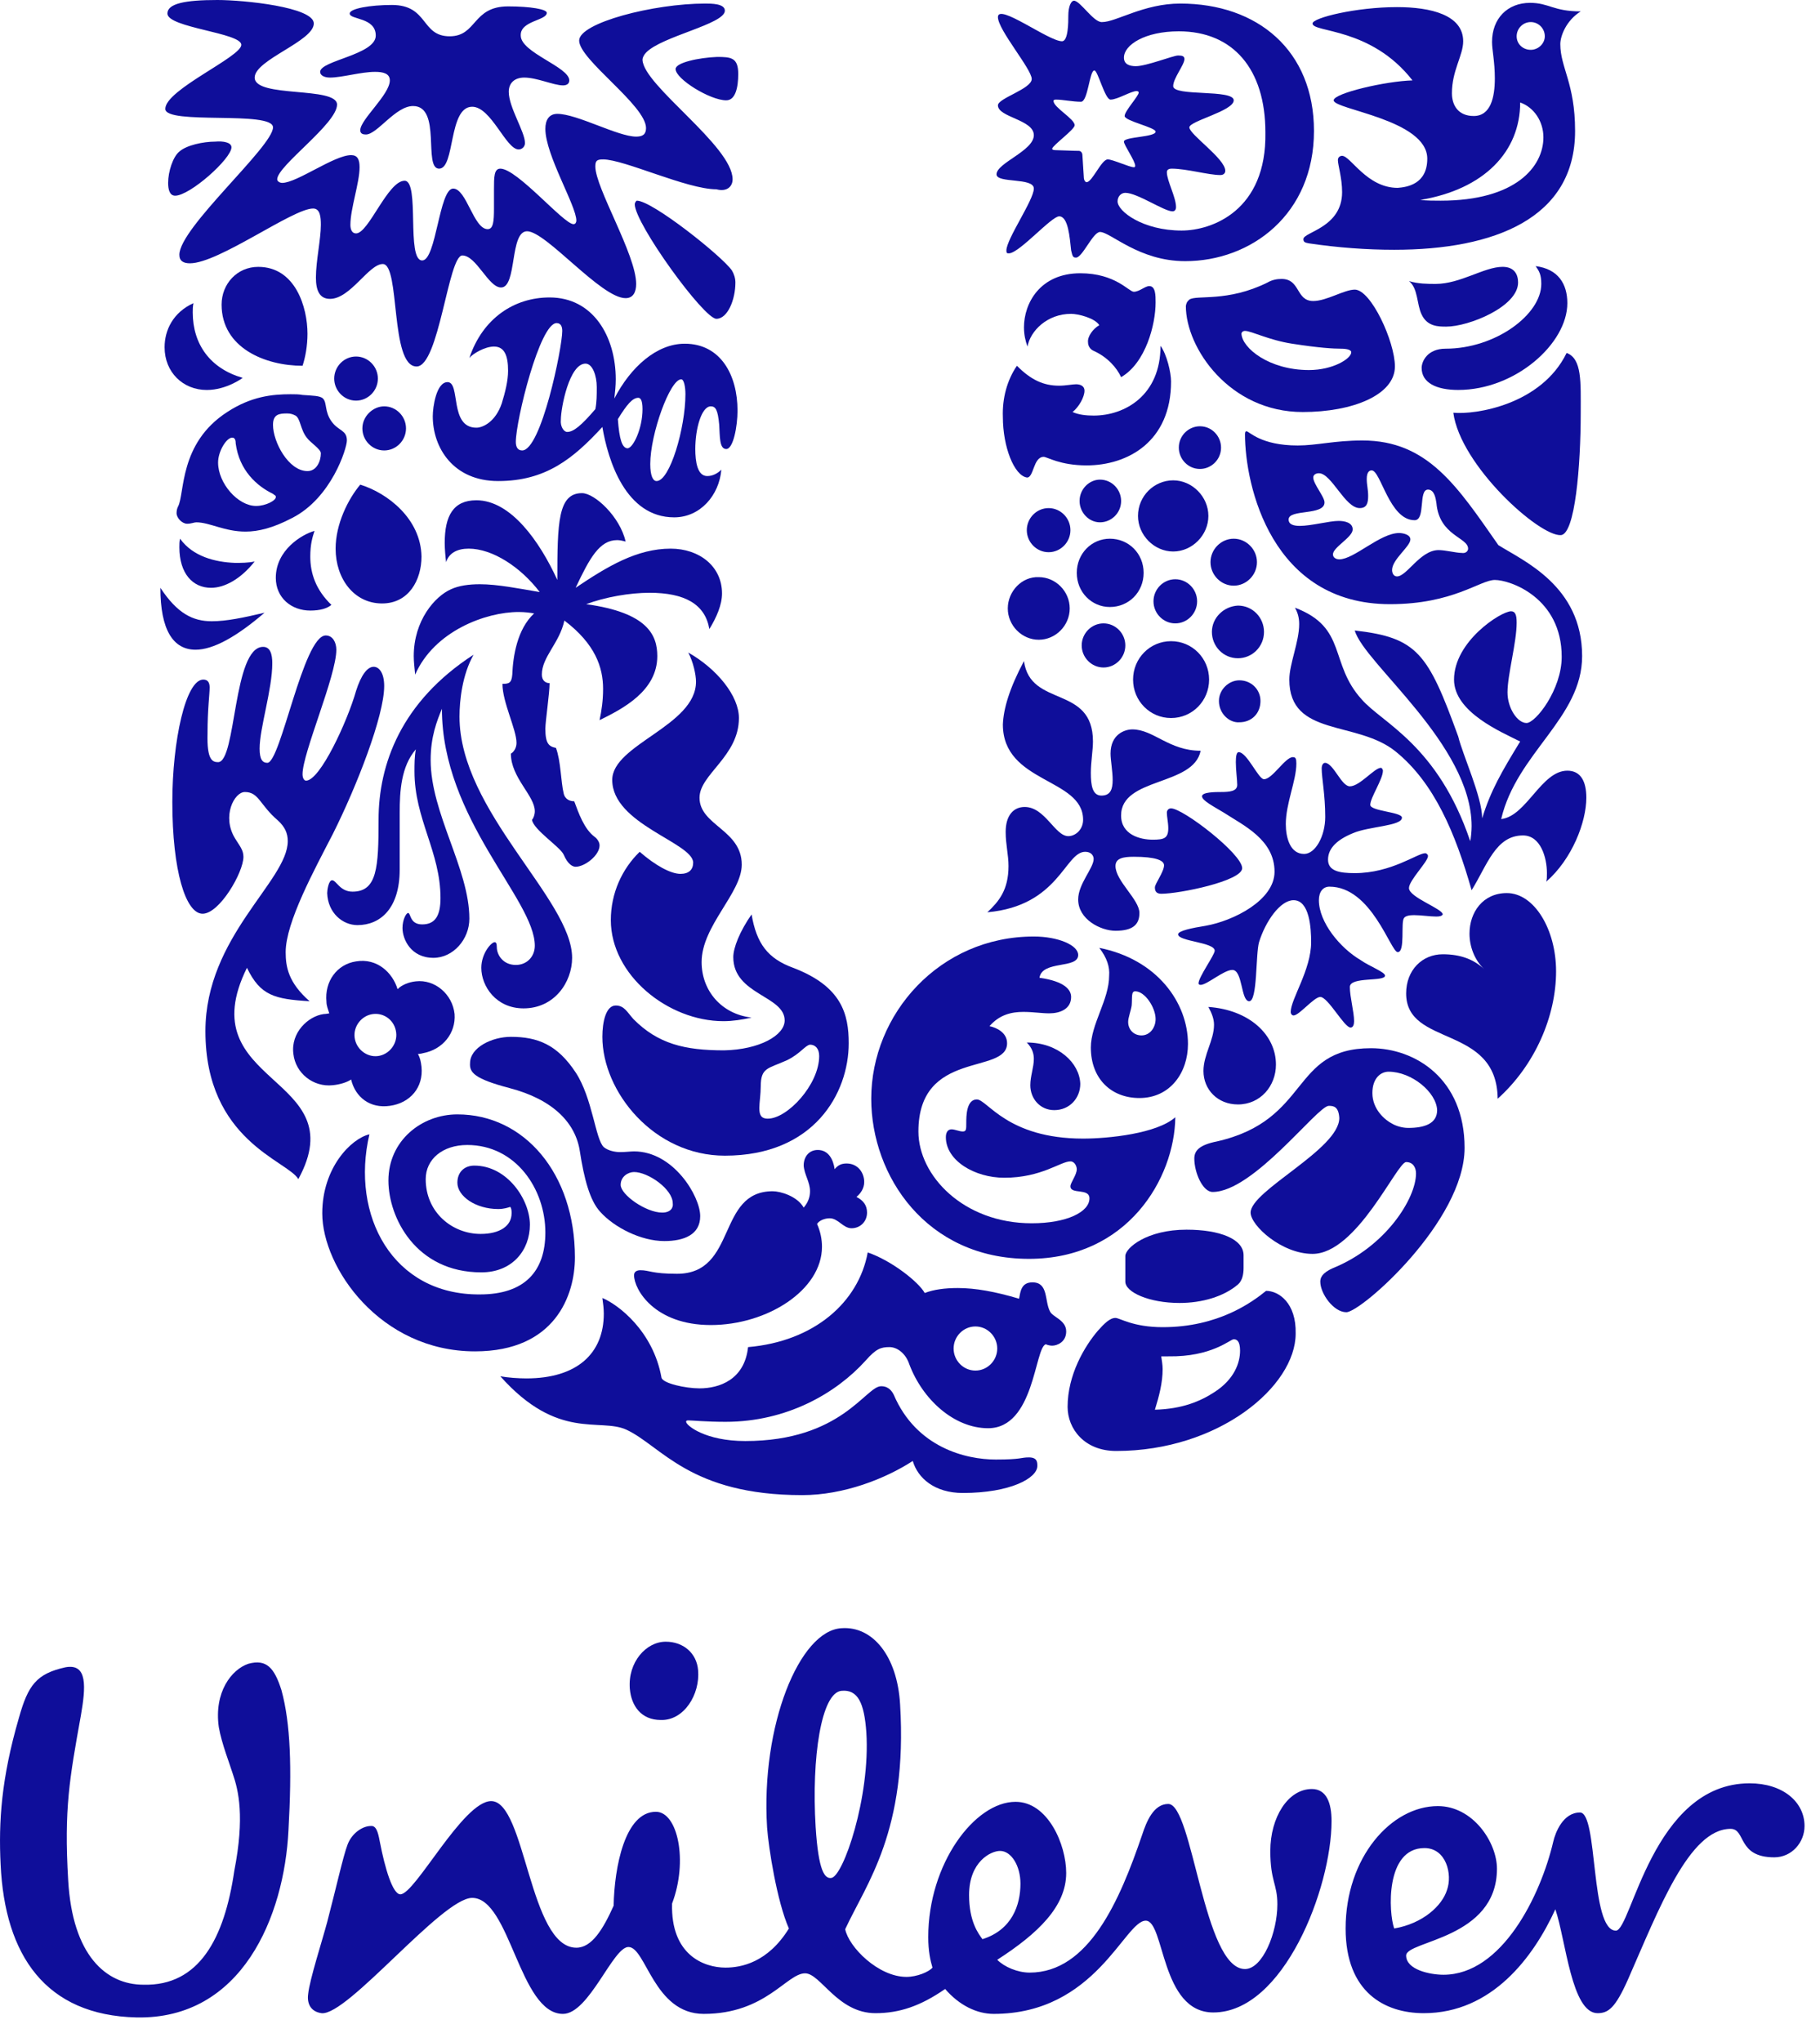
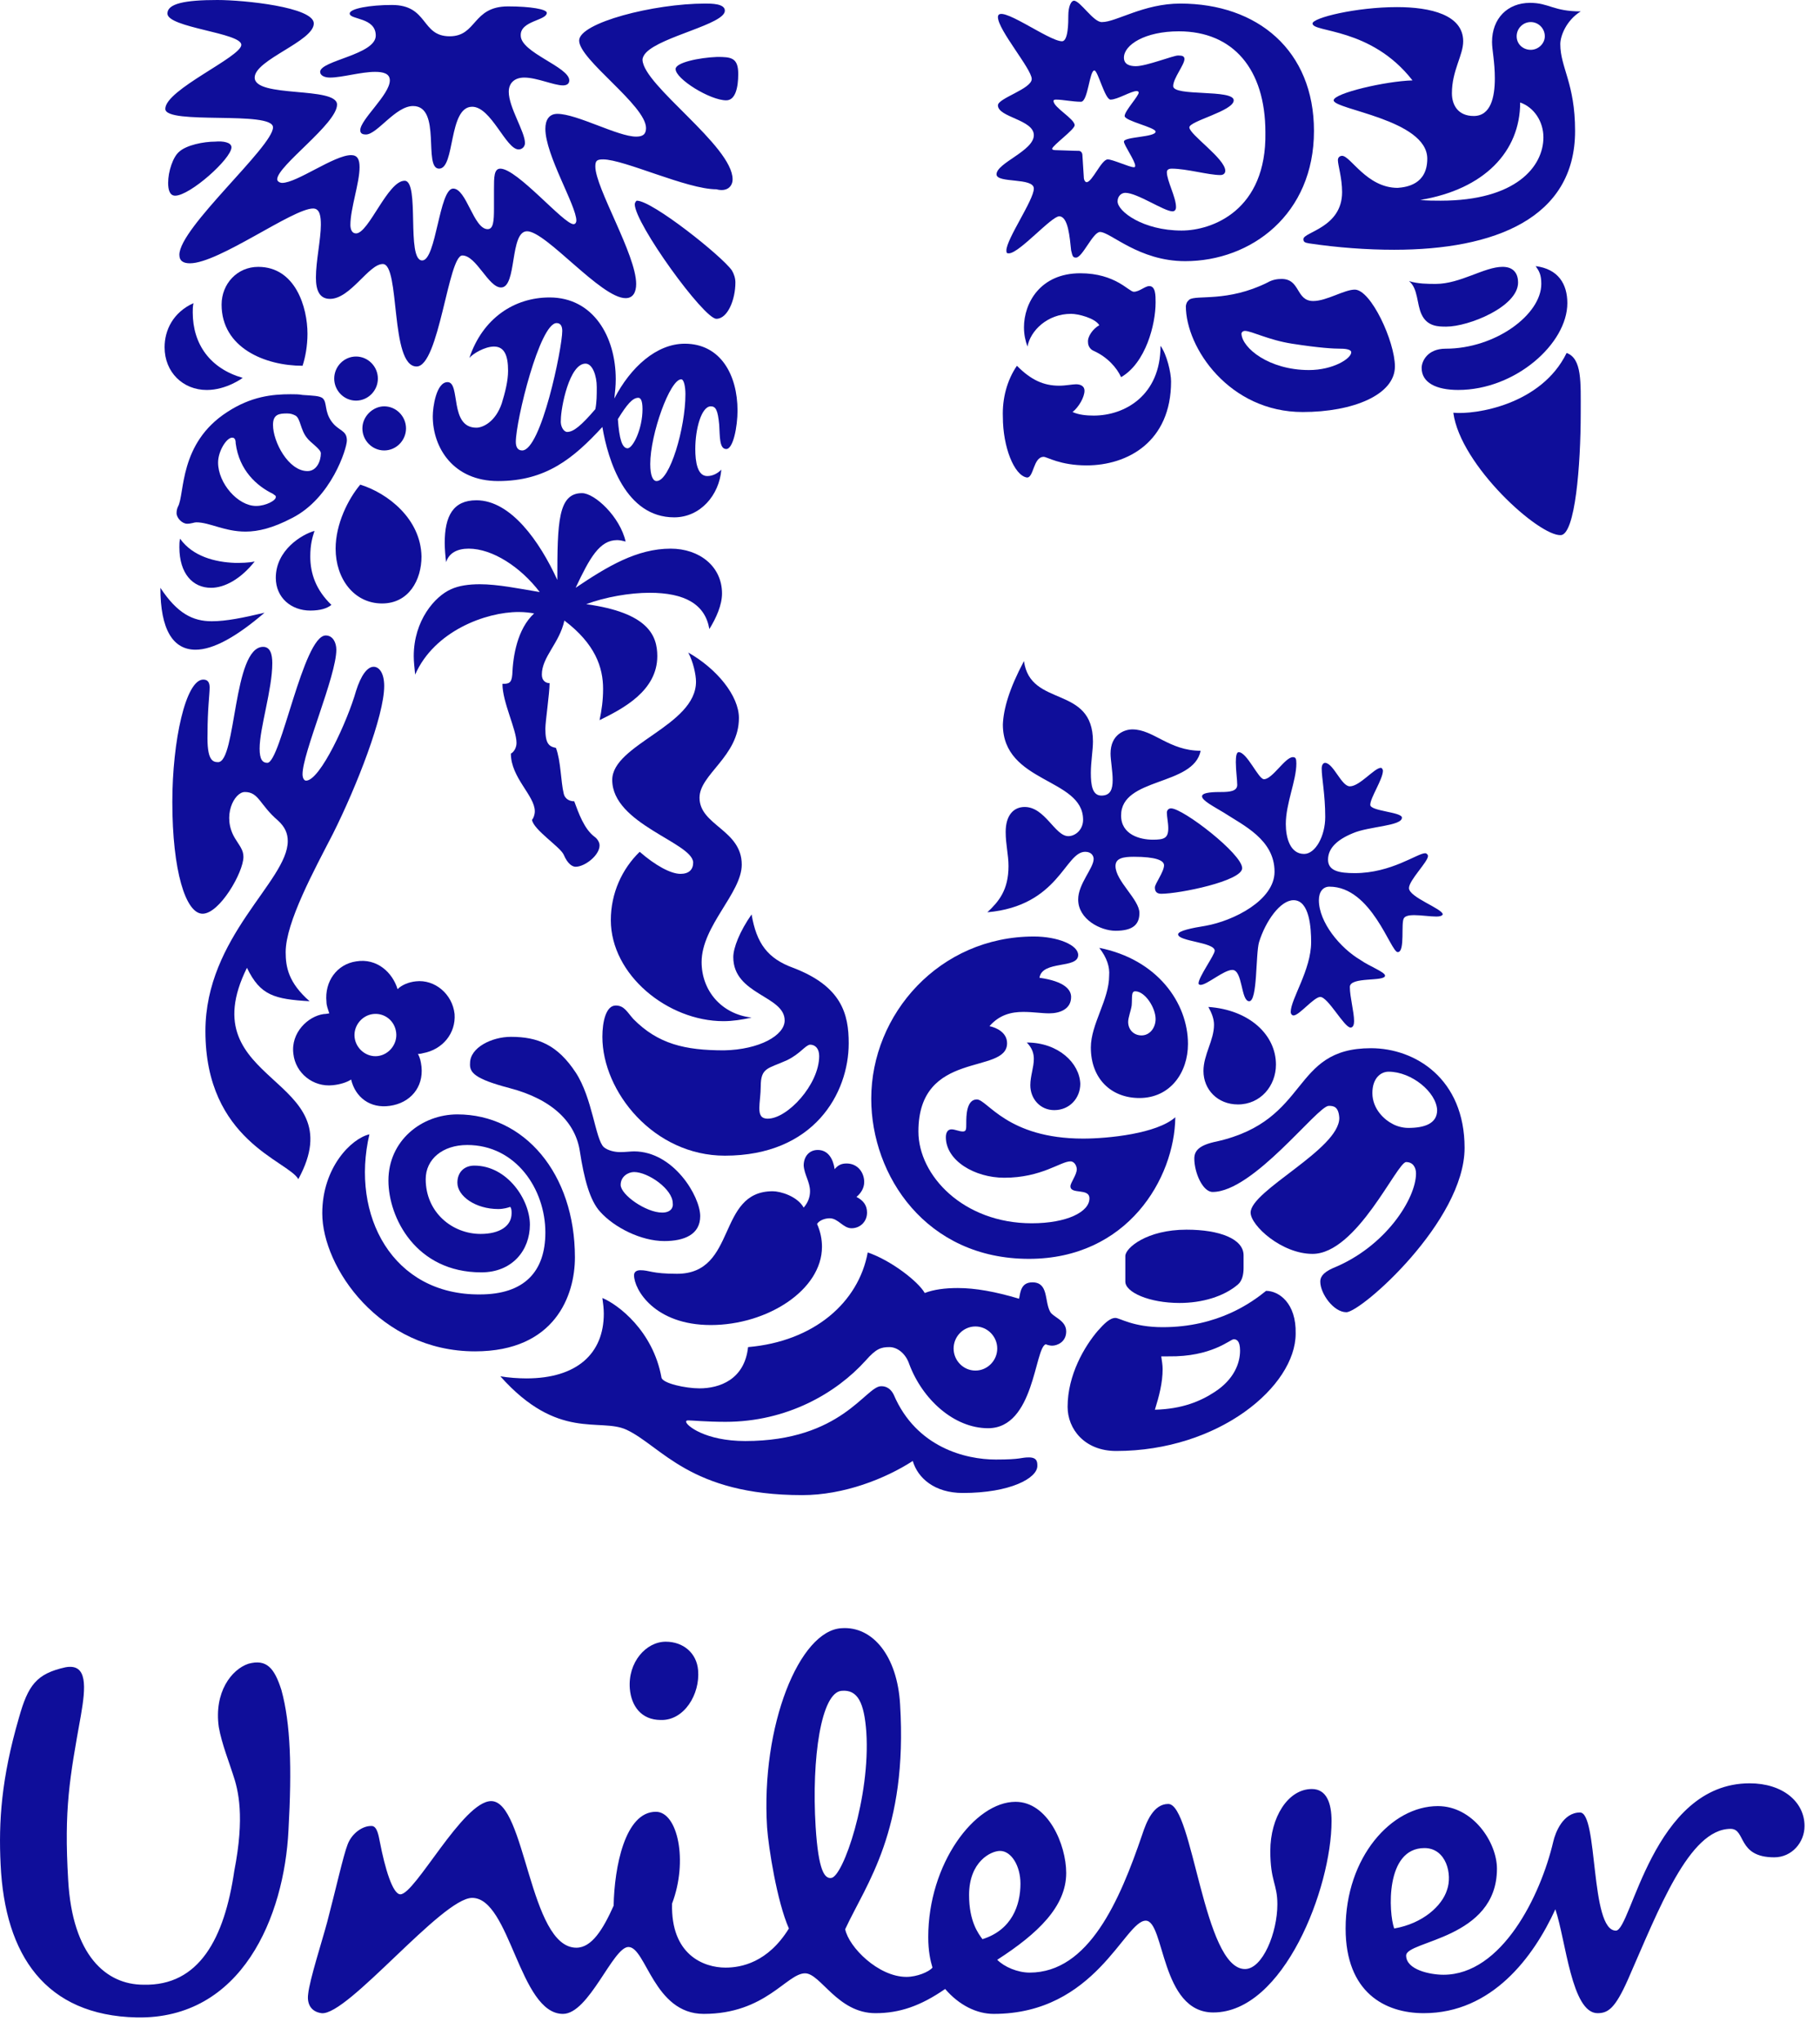
<svg xmlns="http://www.w3.org/2000/svg" width="74" height="83" viewBox="0 0 74 83" fill="none">
  <path d="M29.5 79.975C30.13 79.975 31.218 79.773 32.076 78.385C31.59 77.286 31.246 75.087 31.189 74.277C30.931 70.141 32.505 66.265 34.222 66.179C35.481 66.092 36.483 67.307 36.597 69.274C36.912 74.422 35.224 76.562 34.365 78.414C34.508 79.137 35.71 80.352 36.855 80.352C37.284 80.352 37.771 80.149 37.914 79.975C37.828 79.686 37.742 79.31 37.742 78.732C37.742 75.753 39.631 73.236 41.291 73.236C42.607 73.236 43.351 74.972 43.351 76.129C43.351 77.488 42.207 78.587 40.547 79.657C40.833 79.947 41.377 80.178 41.863 80.178C44.267 80.178 45.526 77.257 46.442 74.567C46.614 74.046 46.9 73.323 47.501 73.323C48.502 73.323 48.932 80.033 50.62 80.033C51.336 80.033 51.937 78.558 51.937 77.401C51.937 76.562 51.65 76.476 51.65 75.232C51.65 73.873 52.366 72.716 53.339 72.716C53.94 72.716 54.14 73.294 54.14 74.017C54.14 76.736 52.194 81.798 49.332 81.798C47.186 81.798 47.358 78.067 46.585 78.067C45.727 78.067 44.553 81.856 40.404 81.856C39.717 81.856 39.001 81.508 38.429 80.843C37.427 81.537 36.569 81.827 35.596 81.827C34.051 81.827 33.364 80.207 32.734 80.207C31.99 80.207 31.132 81.856 28.613 81.856C26.581 81.856 26.267 79.137 25.551 79.137C24.922 79.137 23.949 81.856 22.89 81.856C21.116 81.856 20.744 77.141 19.198 77.141C17.968 77.141 14.133 81.942 13.074 81.827C12.645 81.769 12.473 81.451 12.53 81.046C12.588 80.467 13.103 78.876 13.303 78.124C13.646 76.823 13.961 75.406 14.133 74.972C14.305 74.509 14.762 74.191 15.134 74.22C15.335 74.249 15.392 74.596 15.449 74.885C15.65 75.926 15.964 76.996 16.279 76.996C16.88 76.996 18.826 73.207 19.971 73.207C21.373 73.207 21.516 79.166 23.434 79.166C24.063 79.166 24.521 78.414 24.95 77.459C24.979 75.897 25.408 73.641 26.667 73.641C27.555 73.641 27.984 75.637 27.326 77.372C27.268 79.455 28.613 79.975 29.5 79.975ZM63.154 74.856C62.639 77.054 61.065 80.265 58.69 80.265C58.146 80.265 57.173 80.062 57.173 79.484C57.173 78.876 60.865 78.819 60.865 75.955C60.865 74.885 59.892 73.41 58.461 73.41C56.572 73.41 54.712 75.492 54.712 78.385C54.712 80.988 56.315 81.827 57.889 81.827C60.665 81.827 62.353 79.542 63.24 77.604C63.67 78.876 63.898 81.827 64.957 81.827C65.387 81.827 65.673 81.624 66.188 80.467C67.447 77.604 68.678 74.335 70.366 74.335C70.996 74.335 70.624 75.492 72.14 75.492C72.856 75.492 73.371 74.885 73.371 74.22C73.371 73.236 72.484 72.484 71.139 72.484C67.189 72.484 66.331 78.472 65.701 78.472C64.643 78.472 64.986 73.67 64.242 73.67C63.555 73.67 63.24 74.48 63.154 74.856ZM35.224 70.402C35.138 69.216 34.88 68.666 34.222 68.724C33.392 68.782 32.992 71.443 33.163 74.249C33.278 76.071 33.535 76.36 33.793 76.331C34.279 76.302 35.396 73.034 35.224 70.402ZM28.384 67.885C28.327 67.191 27.783 66.728 27.068 66.728C26.267 66.728 25.523 67.567 25.608 68.637C25.666 69.331 26.066 69.91 26.868 69.91C27.812 69.939 28.47 68.869 28.384 67.885ZM41.491 76.562C41.491 75.839 41.119 75.232 40.661 75.232C40.289 75.232 39.402 75.666 39.402 77.025C39.402 78.095 39.774 78.587 39.946 78.819C41.148 78.442 41.491 77.43 41.491 76.562ZM57.917 75.116C58.805 75.116 59.062 76.186 58.833 76.823C58.633 77.459 57.86 78.182 56.687 78.385C56.458 77.748 56.315 75.116 57.917 75.116ZM9.468 72.108C9.354 71.732 9.01 70.864 8.896 70.199C8.696 68.782 9.411 67.856 10.098 67.625C10.842 67.422 11.157 67.798 11.443 68.695C11.815 70.055 11.872 71.848 11.729 74.393C11.557 77.893 9.84 82.087 5.548 82C1.856 81.913 0.196 79.484 0.025 75.781C-0.061 74.046 0.053 72.282 0.769 69.823C1.141 68.493 1.484 68.03 2.657 67.769C3.573 67.596 3.487 68.579 3.287 69.736C2.829 72.282 2.6 73.525 2.772 76.418C2.944 79.484 4.317 80.67 5.834 80.67C8.095 80.728 9.125 78.79 9.526 76.042C9.955 73.844 9.697 72.773 9.468 72.108Z" fill="#0F0E9A" />
  <path d="M59.091 16.776C59.377 18.916 62.582 21.809 63.469 21.751C64.042 21.693 64.271 18.945 64.271 16.776C64.271 15.532 64.328 14.578 63.698 14.346C62.668 16.458 59.978 16.863 59.091 16.776ZM59.291 15.85C61.609 15.85 63.727 13.97 63.727 12.321C63.727 11.54 63.355 10.933 62.439 10.817C62.582 11.02 62.668 11.165 62.668 11.54C62.668 12.784 60.808 14.173 58.776 14.173C58.032 14.173 57.803 14.693 57.803 14.954C57.803 15.561 58.404 15.85 59.291 15.85ZM58.805 13.276C58.49 13.276 58.032 13.276 57.803 12.784C57.603 12.379 57.66 11.714 57.288 11.425C57.66 11.54 58.061 11.54 58.375 11.54C59.377 11.54 60.35 10.846 61.094 10.846C61.581 10.846 61.724 11.165 61.724 11.483C61.724 12.466 59.72 13.276 58.805 13.276Z" fill="#0F0E9A" />
  <path d="M8.867 30.978C9.611 30.978 9.468 26.292 10.699 26.292C10.985 26.292 11.071 26.581 11.071 26.957C11.071 28.027 10.556 29.589 10.556 30.428C10.556 30.862 10.67 31.006 10.87 31.006C11.414 31.006 12.33 25.829 13.246 25.829C13.532 25.829 13.675 26.118 13.675 26.408C13.675 27.478 12.301 30.602 12.301 31.469C12.301 31.614 12.359 31.73 12.444 31.73C13.017 31.73 14.133 29.3 14.476 28.085C14.677 27.449 14.934 27.102 15.192 27.102C15.421 27.102 15.621 27.362 15.621 27.883C15.621 29.098 14.505 31.961 13.532 33.899C12.788 35.345 11.615 37.486 11.615 38.7C11.615 39.308 11.729 39.944 12.588 40.696C11.157 40.609 10.584 40.465 10.041 39.337C7.665 44.138 14.448 43.675 12.13 47.927C11.7 47.175 8.352 46.365 8.352 41.911C8.352 38.064 11.7 35.808 11.7 34.188C11.7 33.87 11.586 33.61 11.3 33.349C10.556 32.713 10.527 32.192 9.955 32.192C9.526 32.192 9.01 33.176 9.554 34.072C9.726 34.362 9.898 34.535 9.898 34.825C9.898 35.461 8.925 37.139 8.238 37.139C7.551 37.139 7.007 35.403 7.007 32.597C7.007 30.11 7.551 27.622 8.266 27.622C8.467 27.622 8.524 27.767 8.524 27.941C8.524 28.23 8.438 28.808 8.438 29.821C8.409 30.891 8.638 30.978 8.867 30.978Z" fill="#0F0E9A" />
-   <path d="M14.534 37.602C15.478 37.602 16.251 36.907 16.251 35.346V33.032C16.251 32.164 16.308 31.151 16.909 30.457C16.852 30.747 16.852 31.065 16.852 31.354C16.852 33.292 17.91 34.622 17.91 36.502C17.91 37.197 17.71 37.573 17.166 37.573C16.651 37.573 16.709 37.11 16.594 37.11C16.508 37.11 16.365 37.399 16.365 37.717C16.365 38.18 16.709 38.932 17.624 38.932C18.426 38.932 19.084 38.18 19.084 37.341C19.084 35.316 17.51 33.06 17.51 30.891C17.51 29.937 17.767 29.3 17.968 28.809C17.968 33.292 21.745 36.56 21.745 38.44C21.745 38.874 21.43 39.221 20.973 39.221C20.457 39.221 20.2 38.816 20.2 38.498C20.2 38.354 20.171 38.296 20.114 38.296C19.971 38.296 19.57 38.758 19.57 39.337C19.57 40.089 20.171 40.986 21.287 40.986C22.547 40.986 23.262 39.916 23.262 38.932C23.262 36.56 18.683 32.974 18.683 29.127C18.683 28.462 18.798 27.42 19.256 26.61C16.308 28.519 15.392 31.065 15.392 33.321C15.392 35.259 15.335 36.242 14.333 36.242C13.818 36.242 13.675 35.779 13.503 35.779C13.36 35.779 13.303 36.184 13.303 36.3C13.332 37.11 13.933 37.602 14.534 37.602Z" fill="#0F0E9A" />
  <path d="M53.224 15.041C54.197 15.041 54.941 14.578 54.941 14.318C54.941 14.231 54.798 14.173 54.512 14.173C54.226 14.173 53.654 14.144 52.538 13.97C51.593 13.826 50.878 13.45 50.62 13.45C50.534 13.45 50.477 13.508 50.477 13.566C50.506 14.144 51.593 15.041 53.224 15.041ZM48.359 12.177C48.646 11.975 49.905 12.293 51.536 11.483C51.736 11.367 51.937 11.338 52.108 11.338C52.881 11.338 52.681 12.235 53.396 12.235C53.94 12.235 54.655 11.772 55.084 11.772C55.743 11.772 56.716 13.884 56.716 14.896C56.716 16.053 54.999 16.747 52.967 16.747C49.991 16.747 48.216 14.144 48.216 12.438C48.245 12.264 48.302 12.235 48.359 12.177Z" fill="#0F0E9A" />
  <path d="M15.02 46.105C14.276 46.278 13.103 47.464 13.103 49.315C13.103 51.514 15.449 54.927 19.313 54.927C22.575 54.927 23.376 52.642 23.376 51.109C23.376 47.696 21.316 45.295 18.597 45.295C17.138 45.295 15.793 46.365 15.793 47.985C15.793 49.489 16.909 51.716 19.57 51.716C20.829 51.716 21.545 50.819 21.545 49.778C21.545 48.766 20.629 47.377 19.284 47.377C18.884 47.377 18.597 47.638 18.597 48.072C18.597 48.621 19.341 49.142 20.257 49.142C20.486 49.142 20.658 49.084 20.744 49.055C20.801 49.113 20.801 49.229 20.801 49.315C20.801 49.836 20.314 50.154 19.542 50.154C18.397 50.154 17.309 49.286 17.309 47.927C17.309 47.117 17.996 46.539 18.998 46.539C20.973 46.539 22.174 48.332 22.174 50.096C22.174 51.687 21.316 52.613 19.513 52.613C15.964 52.642 14.248 49.402 15.02 46.105Z" fill="#0F0E9A" />
  <path d="M38.773 54.812C38.773 55.303 39.173 55.708 39.66 55.708C40.146 55.708 40.547 55.303 40.547 54.812C40.547 54.32 40.146 53.915 39.66 53.915C39.173 53.915 38.773 54.32 38.773 54.812ZM40.489 59.324C41.548 59.324 41.491 59.237 41.834 59.237C42.178 59.237 42.178 59.439 42.178 59.584C42.178 60.076 41.09 60.683 39.145 60.683C38 60.683 37.313 60.076 37.113 59.382C35.997 60.105 34.308 60.77 32.62 60.77C28.041 60.77 26.896 58.774 25.465 58.109C24.378 57.617 22.689 58.572 20.343 55.94C20.658 55.997 21.087 56.026 21.402 56.026C23.462 56.026 24.55 55.014 24.55 53.394C24.55 53.192 24.521 52.96 24.492 52.758C25.122 53.018 26.553 54.088 26.896 55.997C26.953 56.229 27.869 56.431 28.442 56.431C29.243 56.431 30.273 56.084 30.416 54.754C33.106 54.522 34.909 52.931 35.281 50.907C36.225 51.225 37.342 52.093 37.599 52.555C37.971 52.411 38.429 52.353 38.944 52.353C39.66 52.353 40.461 52.498 41.434 52.787C41.491 52.498 41.52 52.122 41.978 52.122C42.636 52.122 42.464 52.874 42.693 53.307C42.807 53.539 43.351 53.654 43.351 54.117C43.351 54.551 42.979 54.696 42.779 54.696C42.693 54.696 42.579 54.667 42.521 54.638C42.063 54.783 42.063 58.051 40.175 58.051C38.801 58.051 37.513 56.894 36.97 55.448C36.827 55.014 36.483 54.754 36.168 54.754C35.825 54.754 35.625 54.812 35.195 55.303C33.993 56.634 31.99 57.791 29.5 57.791C28.728 57.791 28.127 57.733 27.984 57.733C27.898 57.733 27.898 57.762 27.898 57.791C27.898 57.935 28.671 58.572 30.302 58.572C34.222 58.572 35.195 56.344 35.825 56.344C35.911 56.344 36.168 56.344 36.34 56.692C37.256 58.832 39.259 59.324 40.489 59.324Z" fill="#0F0E9A" />
  <path d="M54.026 44.948C53.568 44.948 50.964 48.448 49.304 48.448C48.903 48.448 48.56 47.667 48.56 47.089C48.56 46.771 48.76 46.539 49.475 46.395C53.31 45.527 52.452 42.605 55.743 42.605C57.545 42.605 59.549 43.849 59.549 46.655C59.549 49.634 55.342 53.336 54.741 53.336C54.226 53.336 53.682 52.584 53.682 52.093C53.682 51.948 53.739 51.745 54.197 51.543C56.344 50.675 57.574 48.709 57.574 47.696C57.574 47.465 57.46 47.233 57.173 47.233C56.801 47.233 55.17 50.965 53.367 50.965C52.108 50.965 50.849 49.808 50.849 49.287C50.849 48.39 54.455 46.713 54.455 45.44C54.426 44.977 54.226 44.948 54.026 44.948ZM56.458 43.56C56.143 43.56 55.8 43.82 55.8 44.428C55.8 45.093 56.315 45.527 56.601 45.671C56.744 45.758 57.002 45.845 57.259 45.845C57.918 45.845 58.433 45.671 58.433 45.122C58.404 44.399 57.403 43.56 56.458 43.56Z" fill="#0F0E9A" />
  <path d="M14.734 17.413C14.734 17.904 15.135 18.309 15.621 18.309C16.108 18.309 16.508 17.904 16.508 17.413C16.508 16.921 16.108 16.516 15.621 16.516C15.163 16.516 14.734 16.921 14.734 17.413ZM13.589 15.388C13.589 15.88 13.99 16.284 14.476 16.284C14.963 16.284 15.364 15.88 15.364 15.388C15.364 14.896 14.963 14.491 14.476 14.491C13.99 14.491 13.589 14.896 13.589 15.388ZM12.788 21.578C12.273 21.722 11.214 22.358 11.214 23.486C11.214 24.296 11.844 24.817 12.616 24.817C13.017 24.817 13.303 24.73 13.475 24.586C12.845 23.978 12.616 23.313 12.616 22.619C12.616 22.127 12.702 21.838 12.788 21.578ZM7.322 21.896C7.293 22.011 7.293 22.127 7.293 22.243C7.293 23.313 7.837 23.892 8.581 23.892C9.125 23.892 9.783 23.544 10.355 22.821C10.098 22.879 9.812 22.879 9.554 22.879C8.753 22.85 7.837 22.619 7.322 21.896ZM6.521 23.892C6.521 25.598 7.036 26.408 7.952 26.408C8.667 26.408 9.611 25.887 10.756 24.904C9.898 25.106 9.211 25.251 8.61 25.251C7.837 25.251 7.208 24.933 6.521 23.892ZM12.302 14.867C12.416 14.52 12.502 14.057 12.502 13.566C12.502 12.495 12.015 10.847 10.499 10.847C9.64 10.847 9.01 11.541 9.01 12.38C9.01 14.144 10.785 14.867 12.302 14.867ZM10.413 20.565C9.669 20.565 8.867 19.64 8.867 18.801C8.867 18.338 9.211 17.788 9.44 17.788C9.526 17.788 9.583 17.846 9.583 18.02C9.726 19.119 10.441 19.755 11.1 20.073C11.157 20.131 11.214 20.131 11.214 20.189C11.243 20.334 10.813 20.565 10.413 20.565ZM12.473 17.788C12.616 17.991 13.046 18.251 13.046 18.425C13.046 18.743 12.874 19.148 12.502 19.148C11.729 19.148 11.1 17.962 11.1 17.268C11.1 16.834 11.357 16.805 11.672 16.805C11.815 16.805 11.901 16.834 12.015 16.892C12.216 17.008 12.216 17.47 12.473 17.788ZM7.236 20.594C7.208 20.652 7.179 20.739 7.179 20.854C7.179 21.057 7.408 21.288 7.608 21.288C7.78 21.288 7.894 21.23 7.98 21.23C8.524 21.23 9.125 21.607 9.983 21.607C10.499 21.607 11.1 21.462 11.872 21.057C13.475 20.247 14.104 18.222 14.104 17.904C14.104 17.47 13.761 17.528 13.475 17.123C13.189 16.718 13.303 16.371 13.131 16.198C13.017 16.082 12.702 16.082 12.302 16.053C12.158 16.024 11.987 16.024 11.815 16.024C11.071 16.024 10.212 16.111 9.239 16.747C7.265 18.02 7.522 20.073 7.236 20.594ZM14.648 19.698C14.162 20.276 13.646 21.288 13.646 22.301C13.646 23.515 14.39 24.528 15.535 24.528C16.623 24.528 17.138 23.573 17.138 22.619C17.109 21.086 15.764 20.045 14.648 19.698ZM9.869 15.359C9.869 15.359 9.211 15.851 8.409 15.851C7.437 15.851 6.692 15.127 6.692 14.115C6.692 13.421 7.036 12.698 7.866 12.322C7.837 12.466 7.837 12.582 7.837 12.698C7.837 13.999 8.553 14.983 9.869 15.359Z" fill="#0F0E9A" />
-   <path d="M49.218 22.85C49.218 23.371 49.647 23.805 50.162 23.805C50.677 23.805 51.107 23.371 51.107 22.85C51.107 22.33 50.677 21.896 50.162 21.896C49.647 21.896 49.218 22.33 49.218 22.85ZM49.275 25.685C49.275 26.263 49.733 26.755 50.334 26.755C50.906 26.755 51.393 26.292 51.393 25.685C51.393 25.106 50.935 24.615 50.334 24.615C49.762 24.643 49.275 25.106 49.275 25.685ZM46.07 27.623C46.07 28.49 46.757 29.185 47.615 29.185C48.474 29.185 49.161 28.49 49.161 27.623C49.161 26.755 48.474 26.061 47.615 26.061C46.757 26.061 46.07 26.755 46.07 27.623ZM46.9 24.441C46.9 24.933 47.3 25.338 47.787 25.338C48.273 25.338 48.674 24.933 48.674 24.441C48.674 23.949 48.273 23.544 47.787 23.544C47.3 23.544 46.9 23.949 46.9 24.441ZM43.981 26.234C43.981 26.726 44.382 27.131 44.868 27.131C45.355 27.131 45.755 26.726 45.755 26.234C45.755 25.743 45.355 25.338 44.868 25.338C44.382 25.338 43.981 25.743 43.981 26.234ZM46.27 20.97C46.27 21.751 46.928 22.416 47.701 22.416C48.474 22.416 49.132 21.751 49.132 20.97C49.132 20.189 48.474 19.524 47.701 19.524C46.928 19.524 46.27 20.16 46.27 20.97ZM47.93 18.193C47.93 18.656 48.302 19.061 48.789 19.061C49.246 19.061 49.647 18.685 49.647 18.193C49.647 17.731 49.275 17.326 48.789 17.326C48.331 17.326 47.93 17.702 47.93 18.193ZM43.895 20.363C43.895 20.826 44.267 21.23 44.725 21.23C45.183 21.23 45.584 20.854 45.584 20.363C45.584 19.9 45.211 19.495 44.725 19.495C44.296 19.495 43.895 19.871 43.895 20.363ZM43.781 23.284C43.781 24.065 44.382 24.672 45.126 24.672C45.898 24.672 46.499 24.065 46.499 23.284C46.499 22.503 45.898 21.896 45.126 21.896C44.382 21.896 43.781 22.503 43.781 23.284ZM40.976 24.73C40.976 25.424 41.548 26.003 42.235 26.003C42.922 26.003 43.494 25.424 43.494 24.73C43.494 24.036 42.922 23.458 42.235 23.458C41.548 23.429 40.976 24.036 40.976 24.73ZM41.749 21.549C41.749 22.04 42.149 22.445 42.636 22.445C43.122 22.445 43.523 22.04 43.523 21.549C43.523 21.057 43.122 20.652 42.636 20.652C42.149 20.652 41.749 21.057 41.749 21.549ZM49.561 28.49C49.561 28.028 49.962 27.652 50.391 27.652C50.878 27.652 51.25 28.028 51.25 28.49C51.25 29.011 50.878 29.358 50.391 29.358C49.99 29.387 49.561 29.011 49.561 28.49Z" fill="#0F0E9A" />
  <path d="M50.162 54.435C50.277 54.435 50.42 54.493 50.42 54.898C50.42 55.39 50.191 56.055 49.389 56.576C48.817 56.952 48.073 57.27 46.957 57.299C47.129 56.749 47.272 56.2 47.272 55.65C47.272 55.477 47.243 55.332 47.215 55.13H47.501C49.275 55.158 50.019 54.435 50.162 54.435ZM50.334 52.208C50.505 52.063 50.563 51.803 50.563 51.543V51.022C50.563 50.357 49.59 49.981 48.245 49.981C46.614 49.981 45.755 50.733 45.755 51.051V52.092C45.755 52.526 46.728 52.96 47.959 52.96C48.874 52.96 49.761 52.7 50.334 52.208ZM51.478 52.468C50.906 52.931 49.533 53.944 47.272 53.944C46.07 53.944 45.526 53.568 45.354 53.568C45.126 53.568 44.897 53.799 44.639 54.088C44.095 54.724 43.408 55.882 43.408 57.183C43.408 58.08 44.095 58.976 45.383 58.976C49.561 58.976 52.681 56.344 52.681 54.204C52.709 52.96 51.994 52.468 51.478 52.468Z" fill="#0F0E9A" />
  <path d="M52.28 33.494C52.28 34.043 52.452 34.709 53.024 34.709C53.482 34.709 53.883 33.986 53.883 33.205C53.883 32.308 53.739 31.614 53.739 31.238C53.739 31.093 53.797 31.006 53.883 31.006C54.226 31.035 54.541 31.961 54.884 31.961C55.285 31.961 55.886 31.209 56.143 31.209C56.2 31.209 56.229 31.296 56.229 31.324C56.229 31.672 55.714 32.424 55.714 32.713C55.714 32.973 57.002 33.002 57.002 33.233C57.002 33.581 55.657 33.581 54.998 33.87C54.369 34.13 53.997 34.477 53.997 34.94C53.997 35.403 54.455 35.489 55.084 35.489C56.572 35.489 57.631 34.68 57.946 34.68C58.003 34.68 58.061 34.737 58.061 34.795C58.061 35.027 57.288 35.779 57.288 36.097C57.288 36.473 58.661 36.936 58.661 37.167C58.633 37.225 58.547 37.254 58.404 37.254C58.146 37.254 57.774 37.196 57.488 37.196C57.316 37.196 57.145 37.225 57.088 37.312C56.944 37.485 57.145 38.7 56.83 38.7C56.544 38.7 55.771 36.039 54.054 36.039C53.797 36.039 53.625 36.242 53.625 36.589C53.625 37.485 54.483 38.527 55.313 39.018C55.685 39.279 56.315 39.51 56.315 39.655C56.315 39.915 54.884 39.684 54.884 40.117C54.884 40.522 55.056 41.13 55.056 41.506C55.056 41.621 55.027 41.766 54.913 41.766C54.655 41.766 53.997 40.522 53.682 40.522C53.425 40.522 52.824 41.274 52.595 41.274C52.537 41.274 52.48 41.217 52.48 41.13C52.48 40.609 53.31 39.423 53.31 38.295C53.31 37.746 53.253 36.589 52.595 36.589C52.051 36.589 51.45 37.456 51.192 38.295C51.049 38.787 51.135 40.696 50.792 40.696C50.448 40.696 50.534 39.423 50.105 39.423C49.761 39.423 49.075 40.031 48.817 40.031C48.76 40.031 48.731 40.002 48.731 39.973C48.731 39.712 49.389 38.816 49.389 38.642C49.389 38.295 47.901 38.266 47.901 37.977C47.901 37.832 48.474 37.717 49.017 37.63C50.162 37.427 51.822 36.589 51.822 35.432C51.822 34.13 50.563 33.552 49.761 33.031C49.332 32.771 48.874 32.539 48.874 32.366C48.874 32.192 49.418 32.192 49.647 32.192C49.99 32.192 50.305 32.163 50.305 31.903C50.305 31.701 50.248 31.296 50.248 30.977C50.248 30.746 50.277 30.572 50.362 30.572C50.706 30.572 51.164 31.672 51.393 31.672C51.736 31.672 52.251 30.775 52.566 30.775C52.681 30.775 52.709 30.833 52.709 31.035C52.709 31.729 52.28 32.655 52.28 33.494ZM41.634 26.87C41.892 28.779 44.439 27.825 44.439 30.139C44.439 30.486 44.353 30.977 44.353 31.411C44.353 31.903 44.41 32.337 44.782 32.337C45.154 32.337 45.24 32.077 45.24 31.701C45.24 31.353 45.154 30.891 45.154 30.63C45.154 29.849 45.727 29.647 46.041 29.647C46.9 29.647 47.529 30.515 48.817 30.515C48.531 31.961 45.583 31.585 45.583 33.147C45.583 33.928 46.356 34.13 46.871 34.13C47.329 34.13 47.501 34.072 47.501 33.667C47.501 33.436 47.444 33.205 47.444 33.031C47.444 32.944 47.501 32.857 47.615 32.857C48.102 32.857 50.506 34.709 50.506 35.287C50.506 35.808 47.959 36.328 47.215 36.328C46.986 36.328 46.957 36.184 46.957 36.068C46.957 35.923 47.329 35.432 47.329 35.171C47.329 34.969 46.986 34.824 46.099 34.824C45.669 34.824 45.355 34.882 45.355 35.2C45.355 35.808 46.328 36.56 46.328 37.109C46.328 37.572 46.07 37.832 45.355 37.832C44.754 37.832 43.838 37.37 43.838 36.56C43.838 35.923 44.467 35.287 44.467 34.911C44.467 34.795 44.382 34.622 44.124 34.622C43.294 34.622 43.065 36.82 40.146 37.08C40.604 36.647 41.005 36.184 41.005 35.2C41.005 34.737 40.89 34.333 40.89 33.812C40.89 33.147 41.205 32.8 41.663 32.8C42.493 32.8 42.893 33.986 43.437 33.986C43.723 33.986 44.038 33.725 44.038 33.32C44.038 31.614 40.776 31.845 40.776 29.444C40.804 28.808 41.033 27.998 41.634 26.87Z" fill="#0F0E9A" />
  <path d="M45.87 41.535C45.87 41.853 46.099 42.085 46.413 42.085C46.757 42.085 46.986 41.767 46.986 41.42C46.986 40.957 46.556 40.292 46.156 40.292C45.984 40.292 46.041 40.552 46.013 40.87C45.984 41.073 45.87 41.362 45.87 41.535ZM44.696 38.527C47.043 38.99 48.302 40.754 48.302 42.432C48.302 43.589 47.587 44.63 46.327 44.63C45.183 44.63 44.353 43.849 44.353 42.577C44.353 41.622 45.097 40.639 45.097 39.655C45.126 39.308 45.011 38.932 44.696 38.527ZM41.749 42.374C41.978 42.605 42.035 42.837 42.035 43.039C42.035 43.386 41.892 43.734 41.892 44.11C41.892 44.659 42.292 45.122 42.865 45.122C43.494 45.122 43.924 44.63 43.924 44.052C43.895 43.213 43.036 42.374 41.749 42.374ZM49.132 40.928C49.275 41.188 49.361 41.42 49.361 41.651C49.361 42.287 48.932 42.866 48.932 43.531C48.932 44.283 49.504 44.891 50.334 44.891C51.25 44.891 51.879 44.139 51.879 43.271C51.879 42.056 50.792 41.044 49.132 40.928ZM42.264 39.742C43.294 39.887 43.551 40.234 43.551 40.523C43.551 41.015 43.094 41.188 42.664 41.188C42.35 41.188 42.006 41.13 41.605 41.13C41.119 41.13 40.633 41.246 40.232 41.709C40.518 41.767 40.947 41.969 40.947 42.403C40.947 43.705 37.342 42.635 37.342 45.99C37.342 47.783 39.173 49.721 41.949 49.721C43.38 49.721 44.296 49.258 44.296 48.709C44.296 48.275 43.523 48.564 43.523 48.217C43.523 48.072 43.781 47.754 43.781 47.523C43.781 47.407 43.695 47.205 43.523 47.205C43.122 47.205 42.35 47.87 40.833 47.87C39.631 47.87 38.458 47.176 38.458 46.221C38.458 46.019 38.544 45.903 38.687 45.903C38.83 45.903 39.001 45.99 39.145 45.99C39.288 45.99 39.288 45.903 39.288 45.643C39.288 45.382 39.288 44.688 39.717 44.688C40.146 44.688 40.947 46.279 44.038 46.279C45.068 46.279 47.043 46.076 47.787 45.411C47.758 47.899 45.841 51.167 41.834 51.167C37.656 51.167 35.424 47.783 35.424 44.659C35.424 41.217 38.2 38.065 42.035 38.065C43.008 38.065 43.838 38.411 43.838 38.816C43.838 39.395 42.378 39.019 42.264 39.742Z" fill="#0F0E9A" />
  <path d="M27.841 13.97C29.3 13.97 29.987 15.243 29.987 16.689C29.987 17.326 29.815 18.251 29.529 18.251C29.243 18.251 29.272 17.73 29.243 17.268C29.186 16.66 29.1 16.516 28.9 16.516C28.527 16.516 28.27 17.412 28.27 18.251C28.27 18.772 28.356 19.35 28.756 19.35C28.985 19.35 29.186 19.235 29.329 19.09C29.243 20.131 28.47 21.028 27.412 21.028C25.437 21.028 24.721 18.714 24.492 17.355C23.319 18.627 22.203 19.553 20.257 19.553C18.426 19.553 17.596 18.193 17.596 16.921C17.596 16.545 17.739 15.532 18.197 15.532C18.74 15.532 18.254 17.384 19.37 17.384C19.628 17.384 20.143 17.152 20.4 16.4C20.543 15.937 20.658 15.475 20.658 15.069C20.658 14.462 20.515 14.086 20.085 14.086C19.713 14.086 19.227 14.375 19.084 14.549C19.628 12.929 20.915 12.09 22.346 12.09C24.12 12.09 25.036 13.681 25.036 15.417C25.036 15.677 25.008 15.937 24.979 16.198C25.637 14.925 26.696 13.97 27.841 13.97ZM26.124 16.631C26.124 16.255 26.038 16.169 25.952 16.169C25.723 16.169 25.494 16.429 25.122 17.036C25.179 17.846 25.294 18.222 25.523 18.222C25.752 18.193 26.124 17.412 26.124 16.631ZM23.062 17.557C23.319 17.557 23.634 17.297 24.206 16.631C24.264 16.342 24.264 16.053 24.264 15.735C24.264 15.272 24.092 14.78 23.806 14.78C23.148 14.78 22.804 16.574 22.804 17.065C22.775 17.326 22.919 17.557 23.062 17.557ZM26.696 19.553C27.24 19.553 27.869 17.384 27.869 16.024C27.869 15.735 27.812 15.417 27.698 15.417C27.24 15.417 26.439 17.644 26.439 18.859C26.439 19.35 26.553 19.553 26.696 19.553ZM21.23 18.309C22.003 18.309 22.861 14.144 22.861 13.45C22.861 13.276 22.804 13.132 22.632 13.132C21.945 13.132 20.973 17.094 20.973 17.962C20.973 18.136 21.03 18.309 21.23 18.309Z" fill="#0F0E9A" />
  <path d="M23.663 20.044C22.69 20.044 22.661 21.23 22.661 23.573C21.945 22.011 20.772 20.334 19.37 20.334C18.426 20.334 18.082 20.97 18.082 22.069C18.082 22.3 18.111 22.648 18.139 22.85C18.254 22.474 18.597 22.3 19.055 22.3C20.028 22.3 21.173 23.052 21.945 24.065C21.087 23.92 20.229 23.747 19.513 23.747C19.055 23.747 18.654 23.805 18.34 23.949C17.681 24.238 16.823 25.222 16.823 26.668C16.823 26.899 16.852 27.131 16.88 27.42C17.653 25.656 19.742 24.875 21.087 24.875C21.345 24.875 21.545 24.904 21.717 24.933C21.03 25.569 20.858 26.668 20.829 27.42C20.801 27.767 20.686 27.796 20.429 27.796C20.429 28.548 21.001 29.647 21.001 30.197C21.001 30.399 20.887 30.573 20.772 30.631C20.772 31.614 21.745 32.337 21.745 32.974C21.745 33.118 21.688 33.263 21.631 33.321C21.688 33.726 22.775 34.42 22.919 34.738C23.09 35.143 23.291 35.23 23.405 35.23C23.777 35.23 24.378 34.767 24.378 34.362C24.378 34.217 24.264 34.073 24.178 34.015C23.748 33.697 23.52 33.031 23.348 32.569C23.205 32.569 22.976 32.511 22.919 32.25C22.804 31.788 22.804 30.92 22.604 30.399C22.317 30.341 22.174 30.226 22.174 29.618C22.174 29.329 22.346 28.172 22.346 27.767C22.203 27.767 22.031 27.68 22.031 27.42C22.031 26.697 22.747 26.147 22.947 25.222C24.206 26.176 24.521 27.131 24.521 27.999C24.521 28.461 24.464 28.866 24.378 29.271C25.322 28.808 26.725 28.085 26.725 26.668C26.725 25.829 26.353 24.904 23.834 24.557C24.607 24.267 25.608 24.094 26.41 24.094C27.841 24.094 28.671 24.557 28.842 25.569C29.128 25.106 29.357 24.585 29.357 24.123C29.357 23.024 28.442 22.3 27.268 22.3C25.895 22.3 24.693 23.024 23.405 23.891C23.977 22.677 24.378 21.953 25.093 21.953C25.208 21.953 25.322 21.982 25.437 22.011C25.208 20.999 24.178 20.044 23.663 20.044Z" fill="#0F0E9A" />
-   <path d="M61.266 36.3C62.382 36.3 63.269 37.775 63.269 39.481C63.269 41.304 62.41 43.3 60.894 44.659C60.865 41.622 57.173 42.576 57.173 40.378C57.173 39.424 57.832 38.787 58.662 38.787C59.377 38.787 59.921 38.99 60.35 39.395C59.949 39.019 59.749 38.469 59.749 37.949C59.749 37.081 60.293 36.3 61.266 36.3Z" fill="#0F0E9A" />
  <path d="M44.696 13.218C44.525 12.929 43.838 12.756 43.551 12.756C42.578 12.756 41.892 13.45 41.777 14.086C41.691 13.855 41.634 13.594 41.634 13.305C41.634 12.322 42.292 11.107 43.924 11.107C45.354 11.107 45.898 11.859 46.099 11.859C46.327 11.859 46.556 11.628 46.728 11.628C46.986 11.628 46.986 12.004 46.986 12.293C46.986 13.19 46.585 14.751 45.583 15.33C45.412 14.954 45.04 14.52 44.467 14.26C44.324 14.202 44.238 14.057 44.238 13.913C44.21 13.681 44.439 13.363 44.696 13.218ZM41.348 14.867C41.92 15.446 42.435 15.677 43.065 15.677C43.323 15.677 43.609 15.619 43.752 15.619C43.952 15.619 44.095 15.706 44.095 15.879C44.095 16.14 43.866 16.545 43.609 16.747C43.866 16.863 44.181 16.892 44.467 16.892C45.726 16.892 47.186 16.082 47.186 14.057C47.444 14.404 47.615 15.156 47.615 15.503C47.615 17.962 45.841 18.916 44.181 18.916C43.094 18.916 42.578 18.569 42.435 18.569C42.006 18.569 42.035 19.437 41.749 19.408C41.233 19.321 40.776 18.164 40.776 16.95C40.747 16.198 40.947 15.446 41.348 14.867Z" fill="#0F0E9A" />
  <path d="M22.232 0.521C22.232 0.376 21.573 0.26 20.658 0.26C19.198 0.26 19.399 1.475 18.282 1.475C17.109 1.475 17.424 0.202 15.936 0.202C15.049 0.202 14.219 0.347 14.219 0.55C14.219 0.81 15.278 0.694 15.278 1.446C15.278 2.227 13.017 2.459 13.017 2.921C13.017 3.066 13.189 3.153 13.418 3.153C13.904 3.153 14.677 2.921 15.249 2.921C15.564 2.921 15.85 2.979 15.85 3.268C15.85 3.847 14.648 4.859 14.648 5.293C14.648 5.438 14.762 5.467 14.877 5.467C15.335 5.467 16.079 4.31 16.794 4.31C17.968 4.31 17.195 6.855 17.853 6.855C18.511 6.855 18.225 4.339 19.198 4.339C19.971 4.339 20.572 6.074 21.087 6.074C21.23 6.074 21.345 5.958 21.345 5.814C21.345 5.351 20.686 4.368 20.686 3.731C20.686 3.355 20.944 3.153 21.316 3.153C21.831 3.153 22.518 3.471 22.89 3.471C23.033 3.471 23.147 3.413 23.147 3.268C23.147 2.719 21.173 2.14 21.173 1.446C21.144 0.839 22.232 0.839 22.232 0.521ZM27.469 2.806C27.469 3.211 28.871 4.078 29.529 4.078C29.901 4.078 30.016 3.558 30.016 3.008C30.016 2.343 29.729 2.314 29.157 2.314C28.413 2.343 27.469 2.545 27.469 2.806ZM29.787 7.289C29.787 5.929 26.152 3.471 26.124 2.43C26.124 2.343 26.181 2.227 26.267 2.14C26.896 1.475 29.472 0.983 29.472 0.434C29.472 0.145 28.928 0.145 28.671 0.145C26.581 0.145 23.548 0.926 23.548 1.649C23.548 2.43 26.267 4.281 26.267 5.206C26.267 5.467 26.124 5.553 25.866 5.553C25.122 5.553 23.462 4.628 22.661 4.628C22.317 4.628 22.174 4.888 22.174 5.235C22.174 6.305 23.434 8.359 23.434 8.966C23.434 9.024 23.405 9.111 23.319 9.111C22.919 9.111 21.03 6.855 20.343 6.855C20.085 6.855 20.085 7.202 20.085 7.694V8.475C20.085 8.995 20.057 9.314 19.828 9.314C19.256 9.314 18.969 7.665 18.426 7.665C17.853 7.665 17.739 10.586 17.166 10.586C16.508 10.586 17.081 7.347 16.451 7.347C15.764 7.347 14.992 9.487 14.476 9.487C14.305 9.487 14.247 9.314 14.247 9.14C14.247 8.475 14.62 7.434 14.62 6.797C14.62 6.479 14.534 6.305 14.276 6.305C13.589 6.305 12.072 7.434 11.472 7.434C11.386 7.434 11.271 7.376 11.271 7.289C11.271 6.739 13.704 5.033 13.704 4.252C13.704 3.5 10.355 3.992 10.355 3.153C10.355 2.43 12.759 1.678 12.759 0.954C12.759 0.289 9.926 0 8.839 0C7.522 0 6.807 0.145 6.807 0.55C6.807 1.128 9.812 1.331 9.812 1.822C9.812 2.314 6.721 3.644 6.721 4.425C6.721 5.091 11.1 4.483 11.1 5.177C11.1 5.958 7.293 9.256 7.293 10.355C7.293 10.615 7.465 10.702 7.723 10.702C8.896 10.702 11.901 8.475 12.731 8.475C13.017 8.475 13.046 8.822 13.046 9.14C13.046 9.719 12.845 10.615 12.845 11.28C12.845 11.801 12.988 12.148 13.418 12.148C14.247 12.148 14.992 10.731 15.564 10.731C16.279 10.731 15.85 14.896 16.938 14.896C17.853 14.896 18.225 10.384 18.798 10.384C19.37 10.384 19.856 11.685 20.372 11.685C21.03 11.685 20.715 9.4 21.43 9.4C22.203 9.4 24.435 12.119 25.437 12.119C25.752 12.119 25.866 11.859 25.866 11.541C25.866 10.355 24.206 7.636 24.206 6.768C24.206 6.537 24.264 6.479 24.521 6.479C25.38 6.479 27.927 7.694 29.128 7.694C29.558 7.81 29.787 7.578 29.787 7.289ZM9.411 5.987C9.411 6.45 7.723 7.954 7.122 7.954C6.893 7.954 6.836 7.694 6.836 7.434C6.836 6.971 7.036 6.363 7.293 6.161C7.58 5.901 8.266 5.756 8.753 5.756C9.068 5.727 9.411 5.785 9.411 5.987ZM25.809 8.301C25.809 9.082 28.613 12.958 29.128 12.958C29.586 12.958 29.901 12.177 29.901 11.483C29.901 11.309 29.844 11.136 29.758 10.991C29.357 10.413 26.524 8.157 25.895 8.157C25.866 8.157 25.809 8.243 25.809 8.301Z" fill="#0F0E9A" />
  <path d="M61.666 1.475C61.666 1.793 61.924 2.025 62.239 2.025C62.554 2.025 62.811 1.764 62.811 1.475C62.811 1.157 62.554 0.897 62.239 0.897C61.924 0.897 61.666 1.157 61.666 1.475ZM58.032 6.45C58.032 4.859 54.226 4.454 54.226 4.078C54.226 3.789 56.344 3.297 57.431 3.268C55.743 1.099 53.367 1.331 53.367 0.955C53.367 0.723 55.142 0.289 56.801 0.289C58.175 0.289 59.492 0.607 59.492 1.678C59.492 2.256 59.034 2.864 59.034 3.789C59.034 4.281 59.291 4.715 59.921 4.715C60.608 4.715 60.779 3.963 60.779 3.182C60.779 2.516 60.665 2.025 60.665 1.707C60.665 0.752 61.294 0.116 62.21 0.116C62.983 0.116 63.154 0.463 64.271 0.463C63.67 0.839 63.441 1.475 63.441 1.793C63.441 2.748 64.042 3.384 64.042 5.322C64.042 8.88 60.751 10.152 56.687 10.152C55.571 10.152 54.398 10.066 53.224 9.892C53.053 9.863 52.995 9.834 52.995 9.719C52.995 9.429 54.569 9.256 54.569 7.81C54.569 7.231 54.398 6.71 54.398 6.508C54.398 6.392 54.483 6.334 54.569 6.334C54.913 6.334 55.571 7.636 56.83 7.636C57.202 7.607 58.032 7.491 58.032 6.45ZM61.809 4.165C61.809 6.161 60.35 7.694 57.746 8.128C58.032 8.157 58.318 8.157 58.576 8.157C61.638 8.157 62.754 6.768 62.754 5.582C62.754 4.946 62.382 4.368 61.809 4.165Z" fill="#0F0E9A" />
-   <path d="M60.264 33.263C60.608 32.135 61.066 31.354 61.809 30.139C61.066 29.763 59.12 28.953 59.12 27.623C59.12 26.061 61.037 24.846 61.438 24.846C61.609 24.846 61.666 24.991 61.666 25.309C61.666 26.119 61.294 27.42 61.294 28.143C61.294 28.78 61.695 29.387 62.067 29.387C62.439 29.387 63.498 28.028 63.498 26.697C63.498 24.297 61.409 23.573 60.779 23.573C60.178 23.573 59.091 24.557 56.515 24.557C51.708 24.557 50.62 19.756 50.62 17.644C50.62 17.557 50.649 17.528 50.677 17.528C50.792 17.528 51.25 18.107 52.766 18.107C53.539 18.107 54.255 17.904 55.399 17.904C58.061 17.904 59.263 19.784 60.922 22.156C61.924 22.793 64.328 23.805 64.328 26.668C64.328 29.185 61.666 30.602 61.037 33.292C62.067 33.176 62.668 31.325 63.727 31.325C64.271 31.325 64.499 31.759 64.499 32.424C64.499 33.408 63.927 34.912 62.868 35.837C62.897 35.751 62.897 35.635 62.897 35.49C62.897 34.854 62.639 33.957 61.924 33.957C60.808 33.957 60.465 35.172 59.835 36.184C59.177 33.87 58.318 31.817 56.744 30.544C55.17 29.271 52.423 29.966 52.423 27.623C52.423 26.986 52.824 26.09 52.824 25.367C52.824 25.107 52.766 24.904 52.652 24.701C54.798 25.511 54.026 26.958 55.371 28.433C56.2 29.387 58.461 30.284 59.778 34.189C59.806 34.073 59.835 33.784 59.835 33.581C59.835 30.255 55.456 26.958 55.084 25.627C57.631 25.916 58.061 26.553 59.291 29.937C59.463 30.66 60.264 32.395 60.264 33.263ZM59.692 22.301C59.692 21.838 58.519 21.78 58.404 20.45C58.375 20.247 58.318 19.9 58.061 19.9C57.66 19.9 57.975 21.144 57.517 21.144C56.487 21.144 56.143 19.119 55.771 19.119C55.685 19.119 55.571 19.177 55.571 19.466C55.571 19.727 55.628 19.871 55.628 20.16C55.628 20.45 55.571 20.652 55.285 20.652C54.684 20.652 54.14 19.235 53.625 19.235C53.511 19.235 53.396 19.293 53.396 19.408C53.396 19.669 53.854 20.189 53.854 20.421C53.854 20.97 52.394 20.681 52.394 21.115C52.394 21.317 52.595 21.375 52.852 21.375C53.31 21.375 54.054 21.173 54.426 21.173C54.655 21.173 54.999 21.231 54.999 21.52C54.999 21.838 54.197 22.243 54.197 22.532C54.197 22.677 54.34 22.735 54.455 22.735C55.056 22.735 56.115 21.665 56.887 21.665C57.03 21.665 57.345 21.722 57.345 21.925C57.345 22.214 56.601 22.735 56.601 23.169C56.601 23.284 56.658 23.429 56.801 23.429C57.202 23.429 57.746 22.359 58.49 22.359C58.776 22.359 59.205 22.474 59.434 22.474C59.606 22.503 59.692 22.388 59.692 22.301Z" fill="#0F0E9A" />
  <path d="M43.065 8.793C43.437 8.793 43.494 9.661 43.552 10.181C43.609 10.441 43.638 10.47 43.752 10.47C44.01 10.47 44.439 9.429 44.725 9.429C45.154 9.429 46.299 10.615 48.188 10.615C50.878 10.615 53.425 8.706 53.425 5.322C53.425 2.054 51.135 0.145 47.987 0.145C46.499 0.145 45.383 0.897 44.811 0.897C44.467 0.925 43.924 0.029 43.666 0.029C43.552 0.029 43.437 0.26 43.437 0.636C43.437 0.897 43.437 1.677 43.18 1.677C42.636 1.677 40.575 0.116 40.575 0.694C40.575 1.215 41.949 2.806 41.949 3.21C41.949 3.615 40.575 3.991 40.575 4.281C40.575 4.772 42.035 4.859 42.035 5.495C42.035 6.132 40.518 6.624 40.518 7.086C40.518 7.462 42.035 7.202 42.035 7.665C42.035 8.128 40.919 9.718 40.919 10.181C40.919 10.297 40.947 10.297 41.033 10.297C41.463 10.268 42.75 8.793 43.065 8.793ZM43.695 5.091C43.695 4.83 42.836 4.367 42.836 4.107C42.836 4.049 42.893 4.049 42.951 4.049C43.208 4.049 43.609 4.136 43.952 4.136C44.238 4.136 44.296 2.863 44.496 2.863C44.639 2.863 44.925 4.049 45.154 4.049C45.44 4.049 45.984 3.702 46.213 3.702C46.27 3.702 46.299 3.731 46.299 3.76C46.299 3.905 45.727 4.512 45.727 4.715C45.727 4.917 46.986 5.177 46.986 5.351C46.986 5.582 45.698 5.553 45.698 5.756C45.698 5.9 46.156 6.537 46.156 6.739C46.156 6.797 46.127 6.797 46.099 6.797C45.927 6.797 45.24 6.479 45.04 6.479C44.782 6.479 44.41 7.404 44.181 7.404C44.124 7.404 44.067 7.318 44.067 7.202L44.01 6.305C44.01 6.219 43.952 6.132 43.866 6.132C43.609 6.132 43.094 6.103 42.922 6.103C42.808 6.103 42.779 6.074 42.779 6.045C42.808 5.9 43.695 5.264 43.695 5.091ZM48.045 9.371C46.471 9.371 45.44 8.59 45.44 8.185C45.44 7.983 45.584 7.838 45.755 7.838C46.242 7.838 47.329 8.59 47.672 8.59C47.758 8.59 47.816 8.533 47.816 8.417C47.816 8.012 47.444 7.347 47.444 7C47.444 6.913 47.501 6.855 47.644 6.855C48.245 6.855 49.132 7.115 49.618 7.115C49.762 7.115 49.819 7.028 49.819 6.942C49.819 6.45 48.359 5.467 48.359 5.177C48.359 4.917 50.162 4.512 50.162 4.078C50.162 3.615 47.701 3.934 47.701 3.5C47.701 3.182 48.159 2.632 48.159 2.401C48.159 2.285 48.073 2.256 47.901 2.256C47.701 2.256 46.614 2.69 46.184 2.69C45.956 2.69 45.698 2.632 45.698 2.343C45.698 1.822 46.556 1.273 47.93 1.273C50.134 1.273 51.45 2.806 51.45 5.38C51.507 8.561 49.275 9.371 48.045 9.371Z" fill="#0F0E9A" />
  <path d="M32.935 48.419C32.935 48.621 32.877 48.853 32.677 49.084C32.419 48.621 31.733 48.419 31.418 48.419C29.128 48.419 29.987 51.774 27.526 51.774C26.496 51.774 26.41 51.629 26.038 51.629C25.895 51.629 25.78 51.687 25.78 51.832C25.78 52.41 26.61 53.857 28.9 53.857C31.189 53.857 33.421 52.439 33.421 50.675C33.421 50.386 33.364 50.068 33.221 49.749C33.307 49.605 33.536 49.518 33.736 49.518C34.079 49.518 34.28 49.923 34.623 49.923C34.966 49.923 35.253 49.663 35.253 49.286C35.253 48.997 35.109 48.795 34.823 48.65C34.995 48.506 35.138 48.303 35.138 48.043C35.138 47.667 34.881 47.291 34.423 47.291C34.222 47.291 34.079 47.349 33.936 47.522C33.879 47.117 33.679 46.741 33.249 46.741C32.906 46.741 32.677 47.002 32.677 47.377C32.706 47.754 32.935 48.043 32.935 48.419Z" fill="#0F0E9A" />
  <path d="M26.925 49.287C26.267 49.287 25.236 48.564 25.236 48.159C25.236 47.812 25.551 47.638 25.78 47.638C26.352 47.638 27.354 48.332 27.354 48.911C27.383 49.084 27.268 49.287 26.925 49.287ZM20.715 44.225C22.489 44.688 23.405 45.642 23.577 46.799C23.748 47.898 23.977 48.795 24.407 49.258C24.979 49.894 26.066 50.444 27.011 50.444C27.812 50.444 28.47 50.184 28.47 49.431C28.47 48.622 27.383 46.799 25.78 46.799C25.637 46.799 25.437 46.828 25.208 46.828C25.008 46.828 24.721 46.77 24.55 46.626C24.206 46.308 24.092 44.63 23.405 43.589C22.661 42.461 21.86 42.143 20.772 42.143C20 42.143 19.112 42.576 19.112 43.213C19.084 43.589 19.284 43.849 20.715 44.225Z" fill="#0F0E9A" />
  <path d="M31.904 41.477C31.904 40.465 29.815 40.436 29.815 38.903C29.815 38.527 30.073 37.862 30.559 37.167C30.76 38.353 31.218 38.961 32.248 39.337C34.222 40.089 34.508 41.217 34.508 42.403C34.508 44.428 33.106 46.973 29.472 46.973C26.581 46.973 24.492 44.37 24.492 42.142C24.492 41.535 24.636 40.87 25.036 40.87C25.38 40.87 25.494 41.13 25.752 41.419C26.753 42.432 27.841 42.692 29.443 42.692C30.874 42.663 31.904 42.085 31.904 41.477ZM31.99 43.097C31.218 43.444 30.931 43.386 30.931 44.167C30.931 44.456 30.874 44.832 30.874 45.035C30.874 45.295 30.931 45.469 31.218 45.469C32.019 45.469 33.307 44.08 33.307 42.923C33.307 42.605 33.135 42.461 32.935 42.461C32.734 42.49 32.534 42.837 31.99 43.097ZM24.893 31.701C24.893 30.255 28.299 29.503 28.299 27.709C28.299 27.42 28.184 26.899 27.984 26.523C29.157 27.189 30.044 28.288 30.044 29.184C30.044 30.746 28.442 31.47 28.442 32.424C28.442 33.552 30.159 33.726 30.159 35.143C30.159 36.3 28.527 37.63 28.527 39.105C28.527 40.262 29.329 41.217 30.559 41.361C30.159 41.448 29.787 41.506 29.415 41.506C27.154 41.506 24.836 39.626 24.836 37.399C24.836 36.3 25.294 35.316 26.009 34.622C26.639 35.172 27.268 35.519 27.669 35.519C28.012 35.519 28.184 35.345 28.184 35.056C28.155 34.246 24.893 33.494 24.893 31.701Z" fill="#0F0E9A" />
  <path d="M11.929 42.837C12.015 43.618 12.731 44.196 13.532 44.109C13.818 44.081 14.104 43.994 14.276 43.878C14.448 44.601 15.049 45.064 15.85 44.948C16.68 44.833 17.224 44.196 17.138 43.358C17.109 43.126 17.081 43.01 16.995 42.837C16.995 42.837 17.109 42.837 17.195 42.808C17.996 42.663 18.54 41.998 18.483 41.217C18.397 40.407 17.681 39.8 16.909 39.887C16.623 39.916 16.337 40.031 16.165 40.205C15.964 39.539 15.335 38.932 14.476 39.077C13.704 39.192 13.189 39.887 13.274 40.725C13.274 40.87 13.332 41.015 13.389 41.188C13.389 41.188 13.246 41.217 13.16 41.217C12.53 41.304 11.815 41.969 11.929 42.837ZM16.108 41.969C16.165 42.432 15.821 42.866 15.364 42.924C14.906 42.981 14.476 42.634 14.419 42.172C14.362 41.709 14.705 41.275 15.163 41.217C15.621 41.159 16.05 41.477 16.108 41.969Z" fill="#0F0E9A" />
</svg>